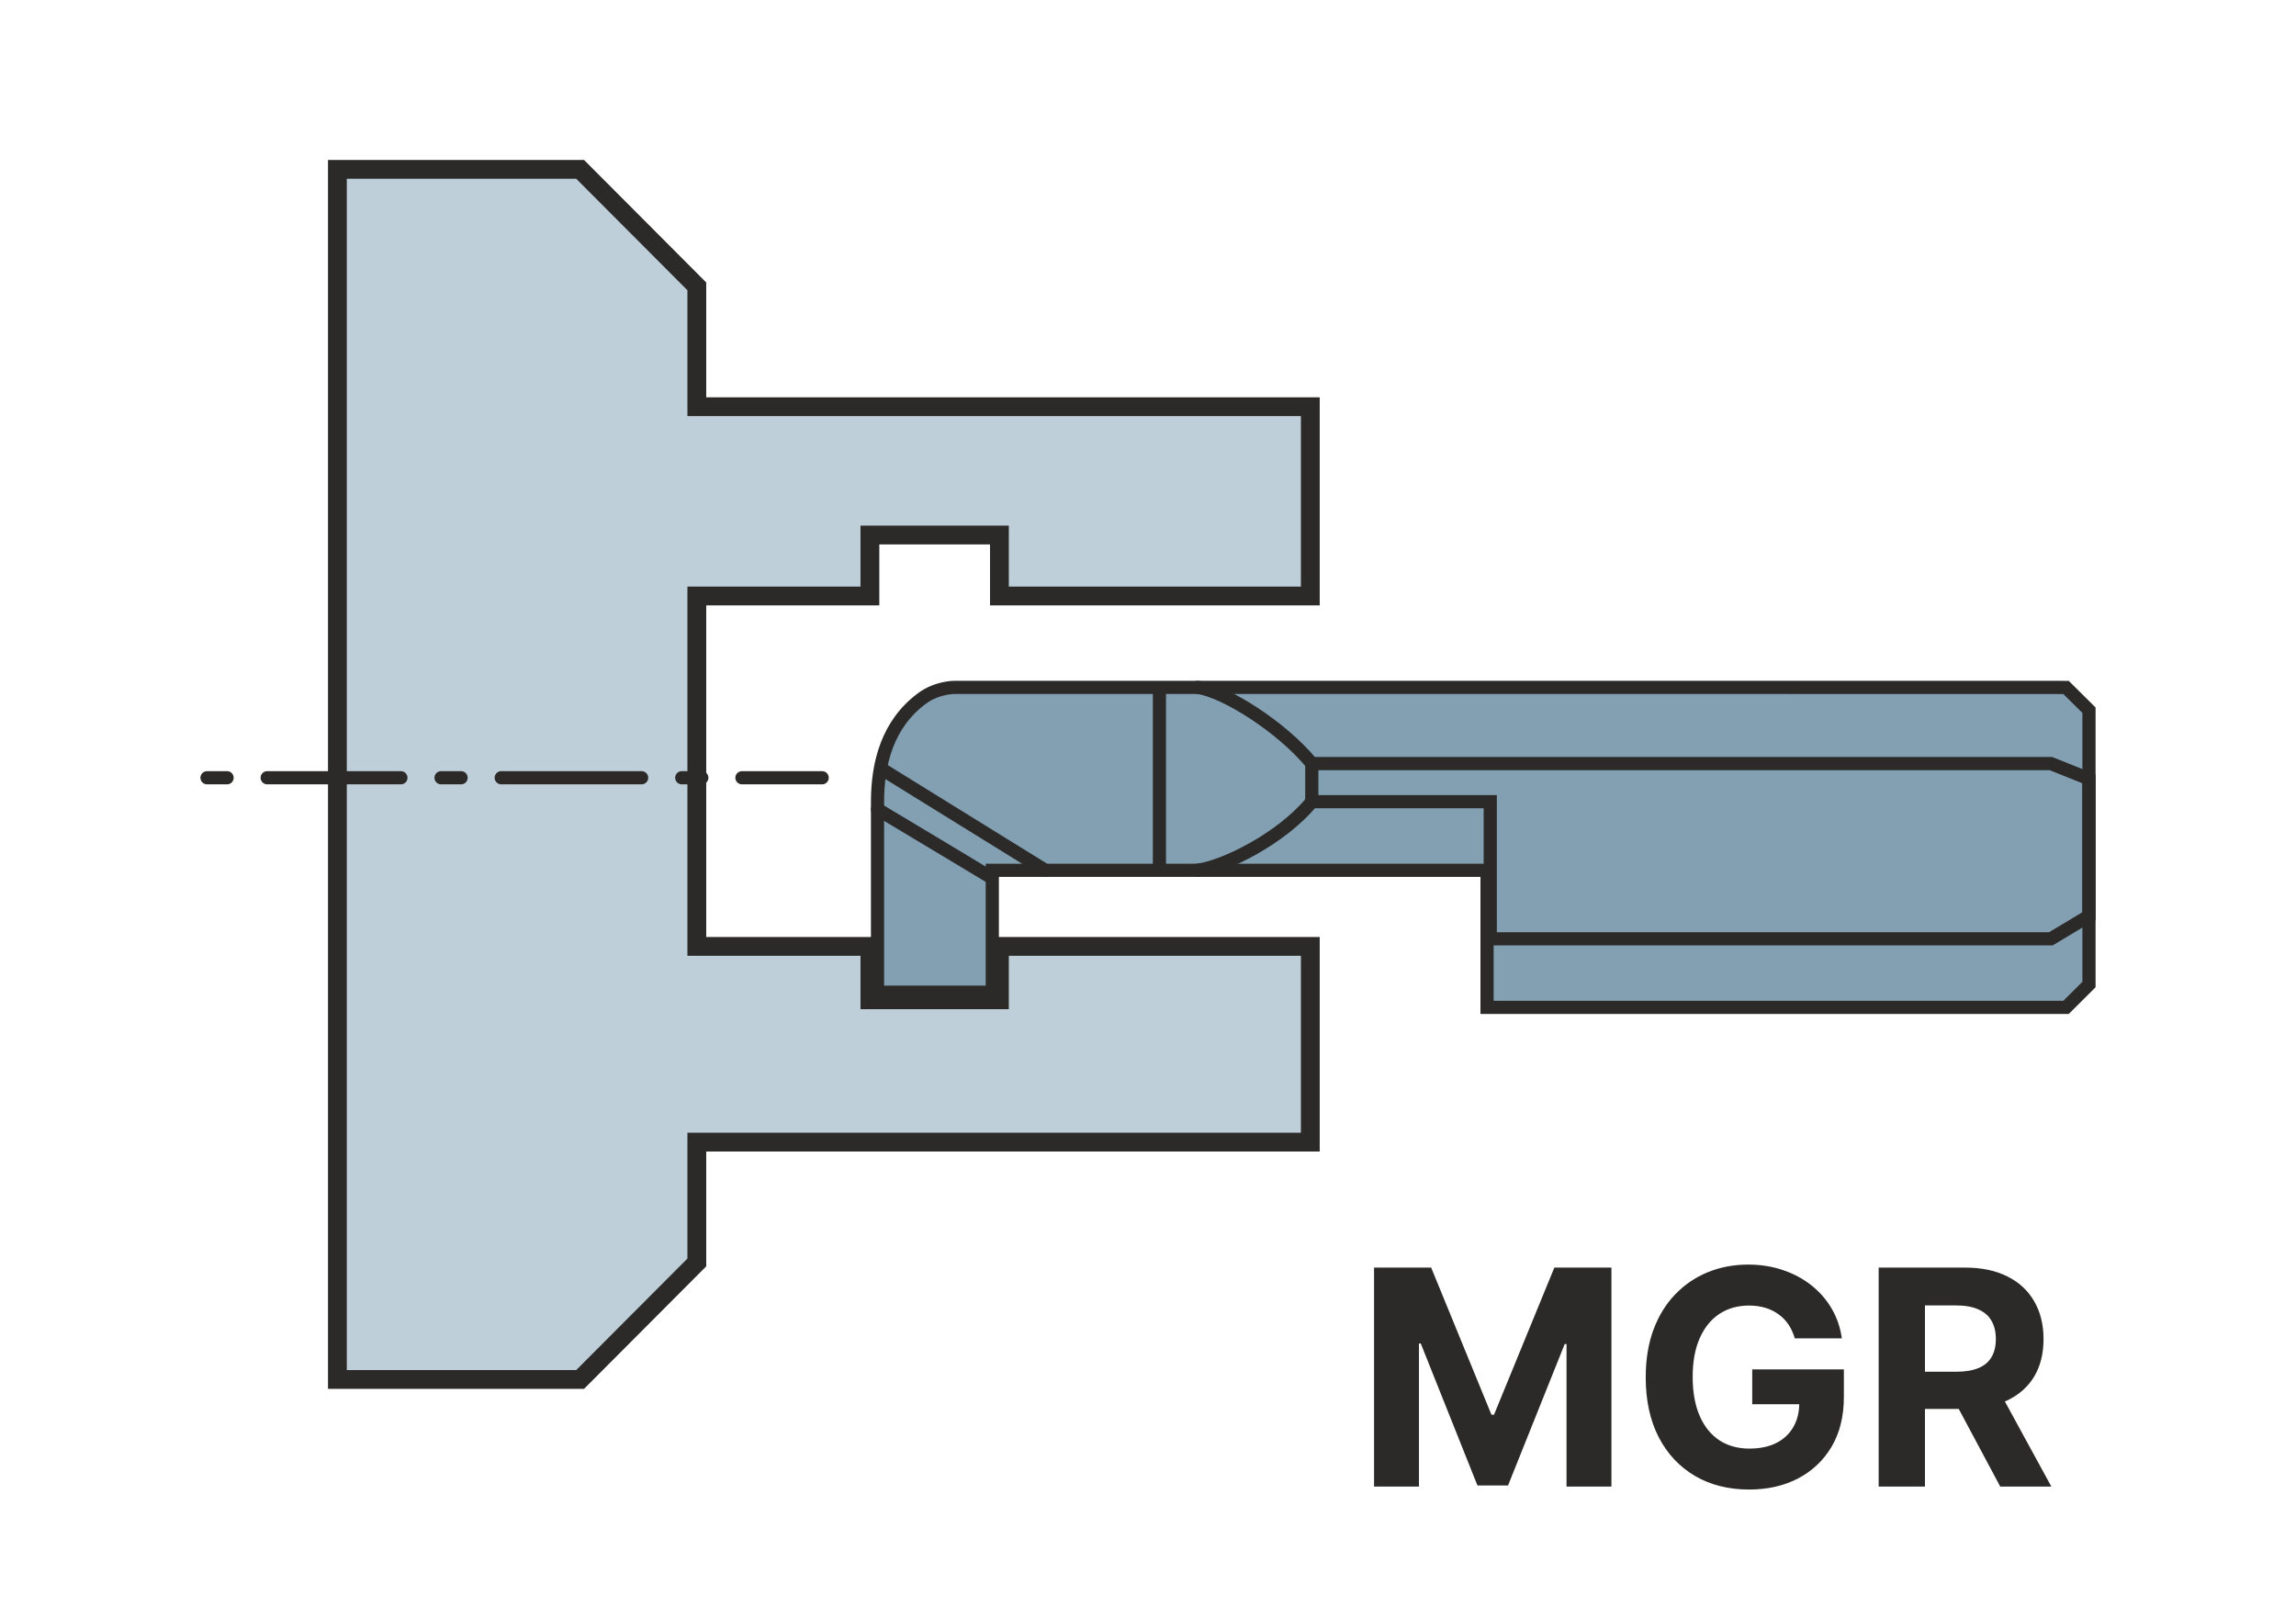
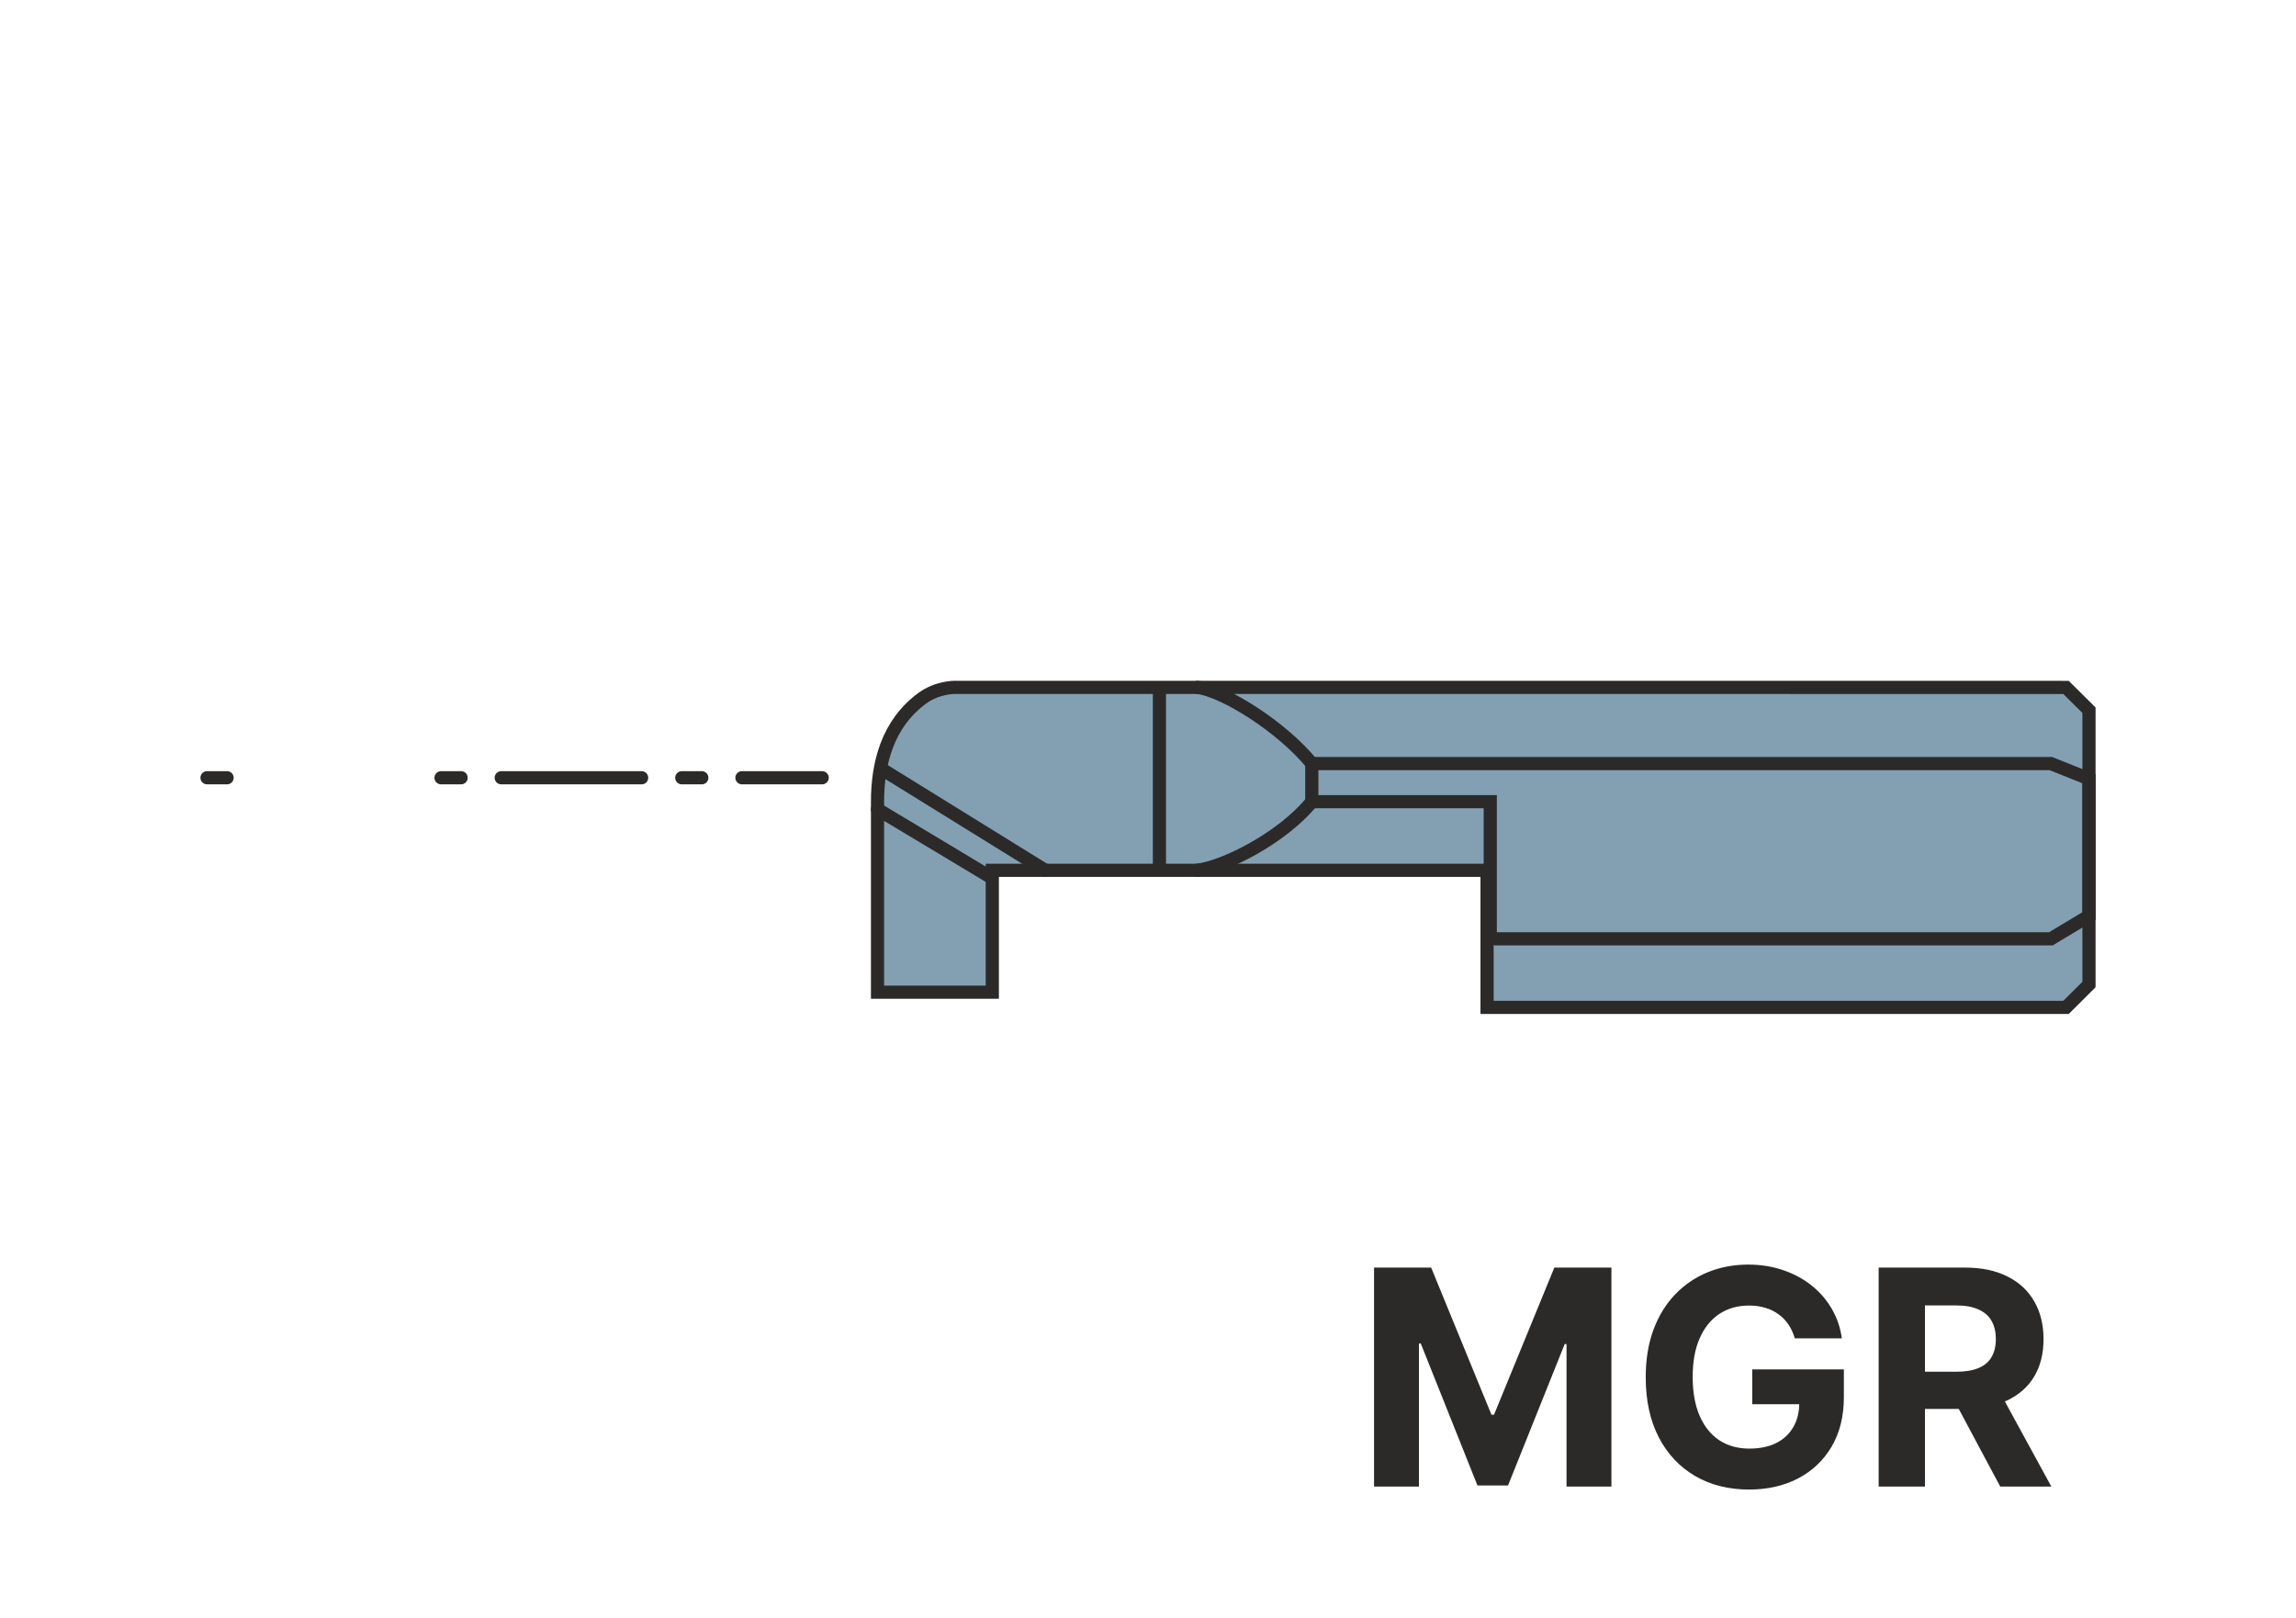
<svg xmlns="http://www.w3.org/2000/svg" width="1220" height="860" viewBox="0 0 122 86" fill="none">
  <path d="M73.011 67.364H76.046L79.25 75.182H79.386L82.591 67.364H85.625V79H83.239V71.426H83.142L80.131 78.943H78.506L75.494 71.398H75.398V79H73.011V67.364ZM95.368 71.125C95.288 70.849 95.177 70.604 95.033 70.392C94.889 70.176 94.713 69.994 94.504 69.847C94.3 69.695 94.065 69.579 93.8 69.5C93.538 69.421 93.249 69.381 92.93 69.381C92.336 69.381 91.813 69.528 91.362 69.824C90.915 70.119 90.567 70.549 90.317 71.114C90.067 71.674 89.942 72.36 89.942 73.171C89.942 73.981 90.065 74.671 90.311 75.239C90.557 75.807 90.906 76.24 91.356 76.54C91.807 76.835 92.34 76.983 92.953 76.983C93.51 76.983 93.985 76.885 94.379 76.688C94.777 76.487 95.08 76.204 95.288 75.841C95.501 75.477 95.606 75.047 95.606 74.551L96.106 74.625H93.106V72.773H97.976V74.239C97.976 75.261 97.76 76.14 97.328 76.875C96.896 77.606 96.302 78.171 95.544 78.568C94.787 78.962 93.919 79.159 92.942 79.159C91.851 79.159 90.892 78.919 90.067 78.438C89.241 77.953 88.597 77.265 88.135 76.375C87.677 75.481 87.447 74.421 87.447 73.193C87.447 72.25 87.584 71.409 87.856 70.671C88.133 69.928 88.519 69.299 89.016 68.784C89.512 68.269 90.09 67.877 90.749 67.608C91.408 67.339 92.122 67.204 92.891 67.204C93.55 67.204 94.163 67.301 94.731 67.494C95.3 67.684 95.803 67.953 96.243 68.301C96.686 68.65 97.048 69.064 97.328 69.546C97.608 70.023 97.788 70.549 97.868 71.125H95.368ZM99.824 79V67.364H104.415C105.294 67.364 106.044 67.521 106.665 67.835C107.29 68.146 107.765 68.587 108.091 69.159C108.42 69.727 108.585 70.396 108.585 71.165C108.585 71.938 108.419 72.602 108.085 73.159C107.752 73.712 107.269 74.136 106.636 74.432C106.008 74.727 105.246 74.875 104.352 74.875H101.278V72.898H103.955C104.424 72.898 104.814 72.833 105.125 72.704C105.436 72.576 105.667 72.383 105.818 72.125C105.973 71.867 106.051 71.547 106.051 71.165C106.051 70.778 105.973 70.453 105.818 70.188C105.667 69.922 105.434 69.722 105.119 69.585C104.809 69.445 104.417 69.375 103.943 69.375H102.284V79H99.824ZM106.108 73.704L109 79H106.284L103.455 73.704H106.108Z" fill="#2B2A29" />
-   <path d="M30.826 73.309H17.928V47.372V34.581V9H30.826L37.026 15.218V21.613H69.624V31.672H53.105V28.433H46.223V31.672H37.026V50.295H46.223V53.13H53.105V50.295H69.624V60.696H37.026V67.091L30.826 73.309Z" fill="#BECFDA" stroke="#2B2A29" />
  <path d="M46.628 42.605L46.628 46.655V48.679V52.729H52.727V46.25H57.606H72.995H75.905L79.016 46.25V53.536L109.78 53.536L111 52.321V44.924V37.742L109.78 36.532L56.053 36.53H50.694C50.694 36.53 49.792 36.53 49.008 37.105C47.153 38.466 46.628 40.58 46.628 42.605Z" fill="#83A0B3" stroke="#2B2A29" stroke-width="0.7" />
  <path d="M63.588 45.899C63.396 45.923 63.26 46.098 63.284 46.29C63.308 46.482 63.483 46.618 63.675 46.594L63.588 45.899ZM63.675 46.594C64.451 46.497 65.616 46.05 66.774 45.396C67.937 44.739 69.139 43.847 69.975 42.825L69.434 42.382C68.671 43.314 67.547 44.155 66.429 44.786C65.305 45.421 64.233 45.819 63.588 45.899L63.675 46.594Z" fill="#2B2A29" />
  <path d="M63.588 36.877C63.396 36.853 63.26 36.678 63.284 36.487C63.308 36.295 63.483 36.159 63.675 36.183L63.588 36.877ZM63.675 36.183C64.47 36.282 65.645 36.845 66.793 37.595C67.954 38.354 69.147 39.345 69.975 40.357L69.434 40.801C68.663 39.859 67.531 38.914 66.41 38.181C65.276 37.44 64.215 36.956 63.588 36.877L63.675 36.183Z" fill="#2B2A29" />
  <path d="M69.704 42.603V40.579H108.976L111 41.389V48.271V48.676L108.976 49.891H79.186V42.603H69.704Z" stroke="#2B2A29" stroke-width="0.7" />
-   <path d="M14.197 41.332L21.303 41.332" stroke="#2B2A29" stroke-width="0.7" stroke-linecap="round" />
  <path d="M26.633 41.332L34.094 41.332" stroke="#2B2A29" stroke-width="0.7" stroke-linecap="round" />
  <path d="M39.424 41.332L43.687 41.332" stroke="#2B2A29" stroke-width="0.7" stroke-linecap="round" />
  <path d="M36.226 41.332L37.292 41.332" stroke="#2B2A29" stroke-width="0.7" stroke-linecap="round" />
  <path d="M23.435 41.332L24.501 41.332" stroke="#2B2A29" stroke-width="0.7" stroke-linecap="round" />
  <path d="M11 41.332L12.066 41.332" stroke="#2B2A29" stroke-width="0.7" stroke-linecap="round" />
  <path d="M61.607 36.53V46.247" stroke="#2B2A29" stroke-width="0.7" />
  <path d="M47.032 40.984L55.534 46.247" stroke="#2B2A29" stroke-width="0.7" stroke-linecap="round" />
  <path d="M46.628 43.008L52.7 46.652" stroke="#2B2A29" stroke-width="0.7" stroke-linecap="round" />
</svg>